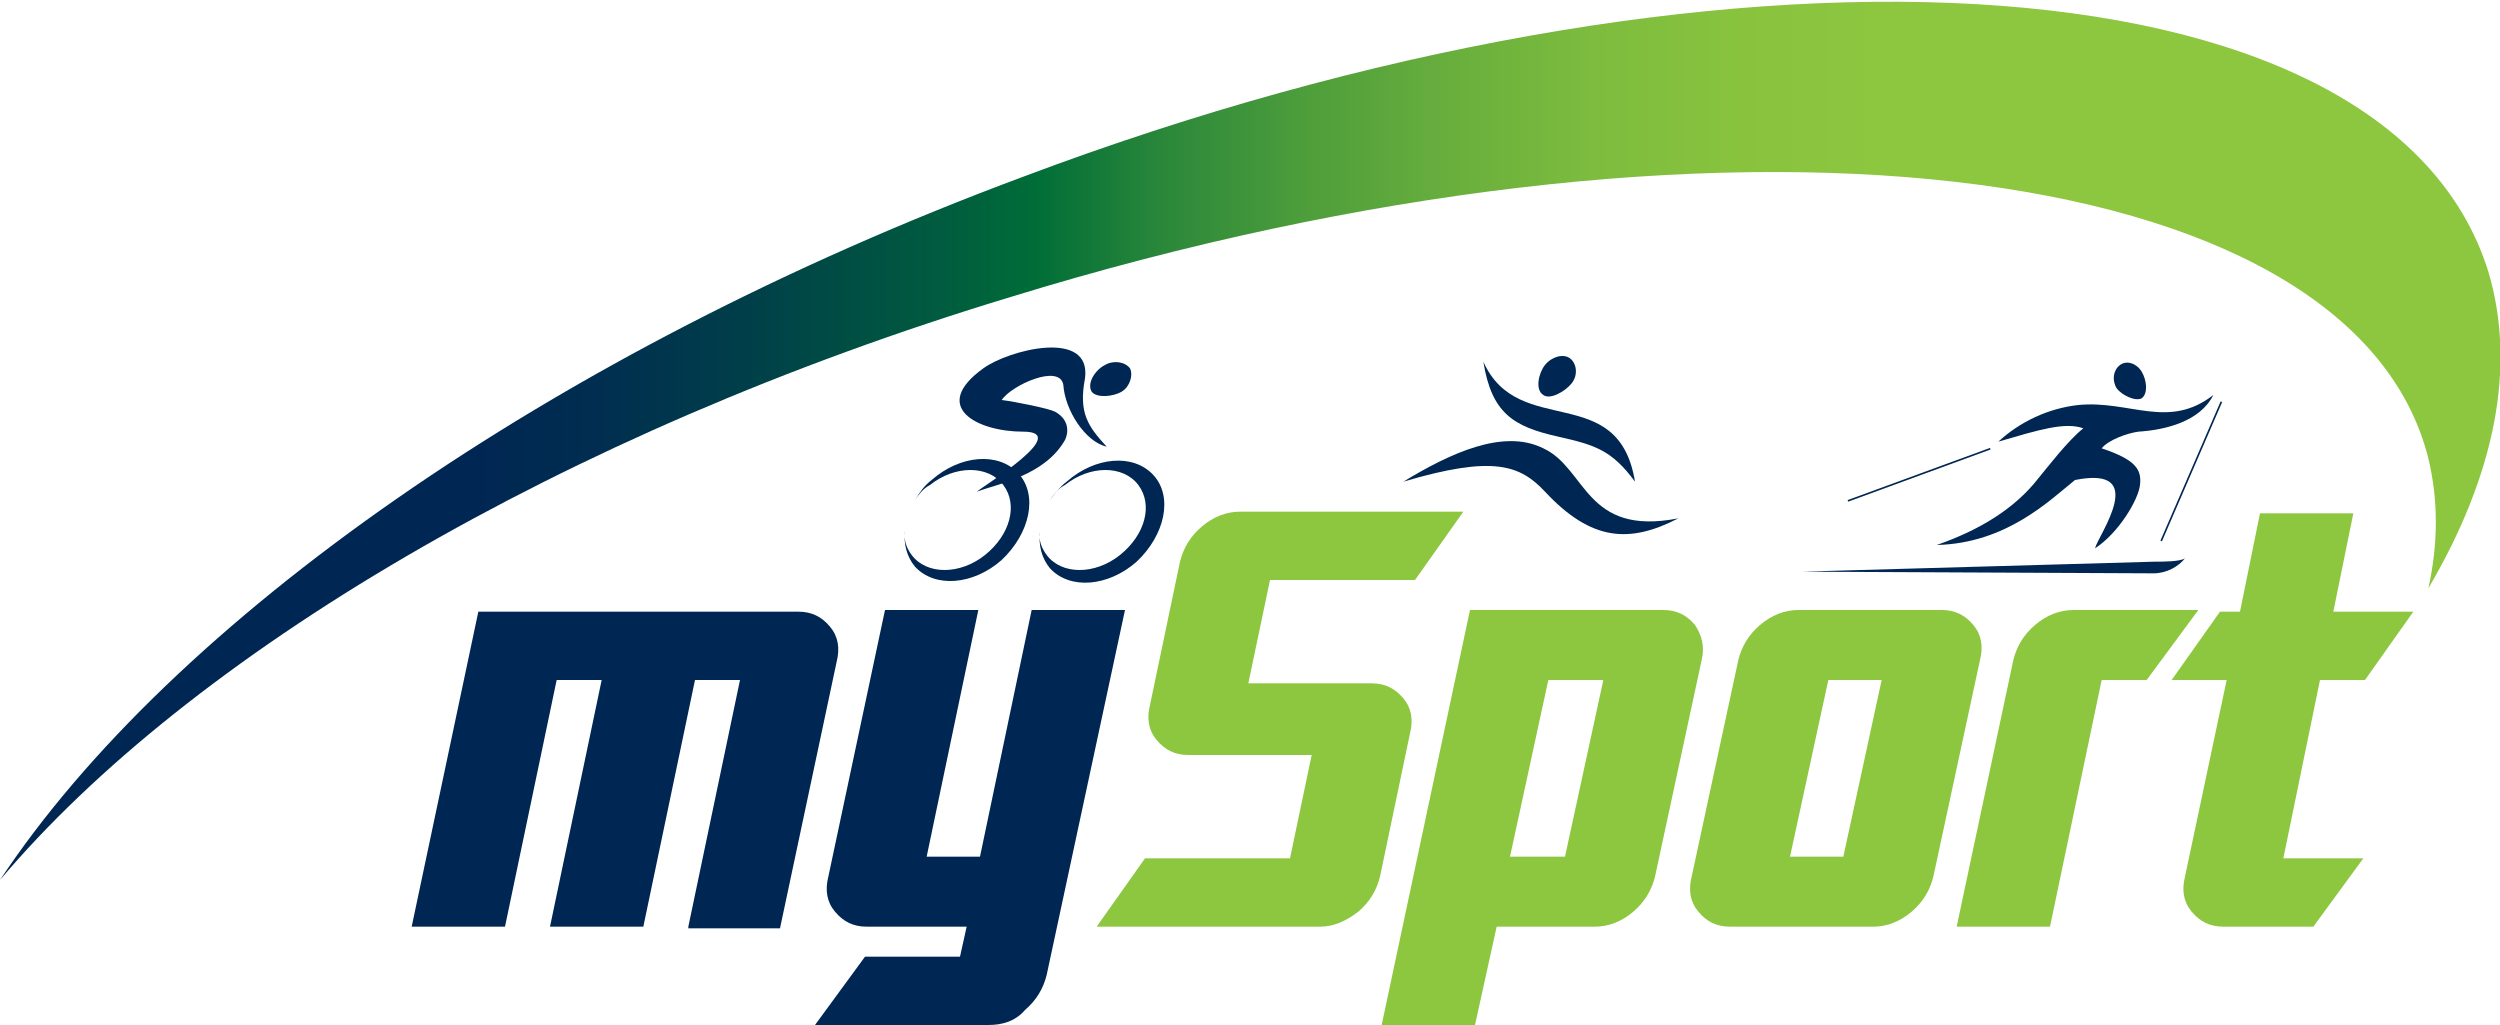
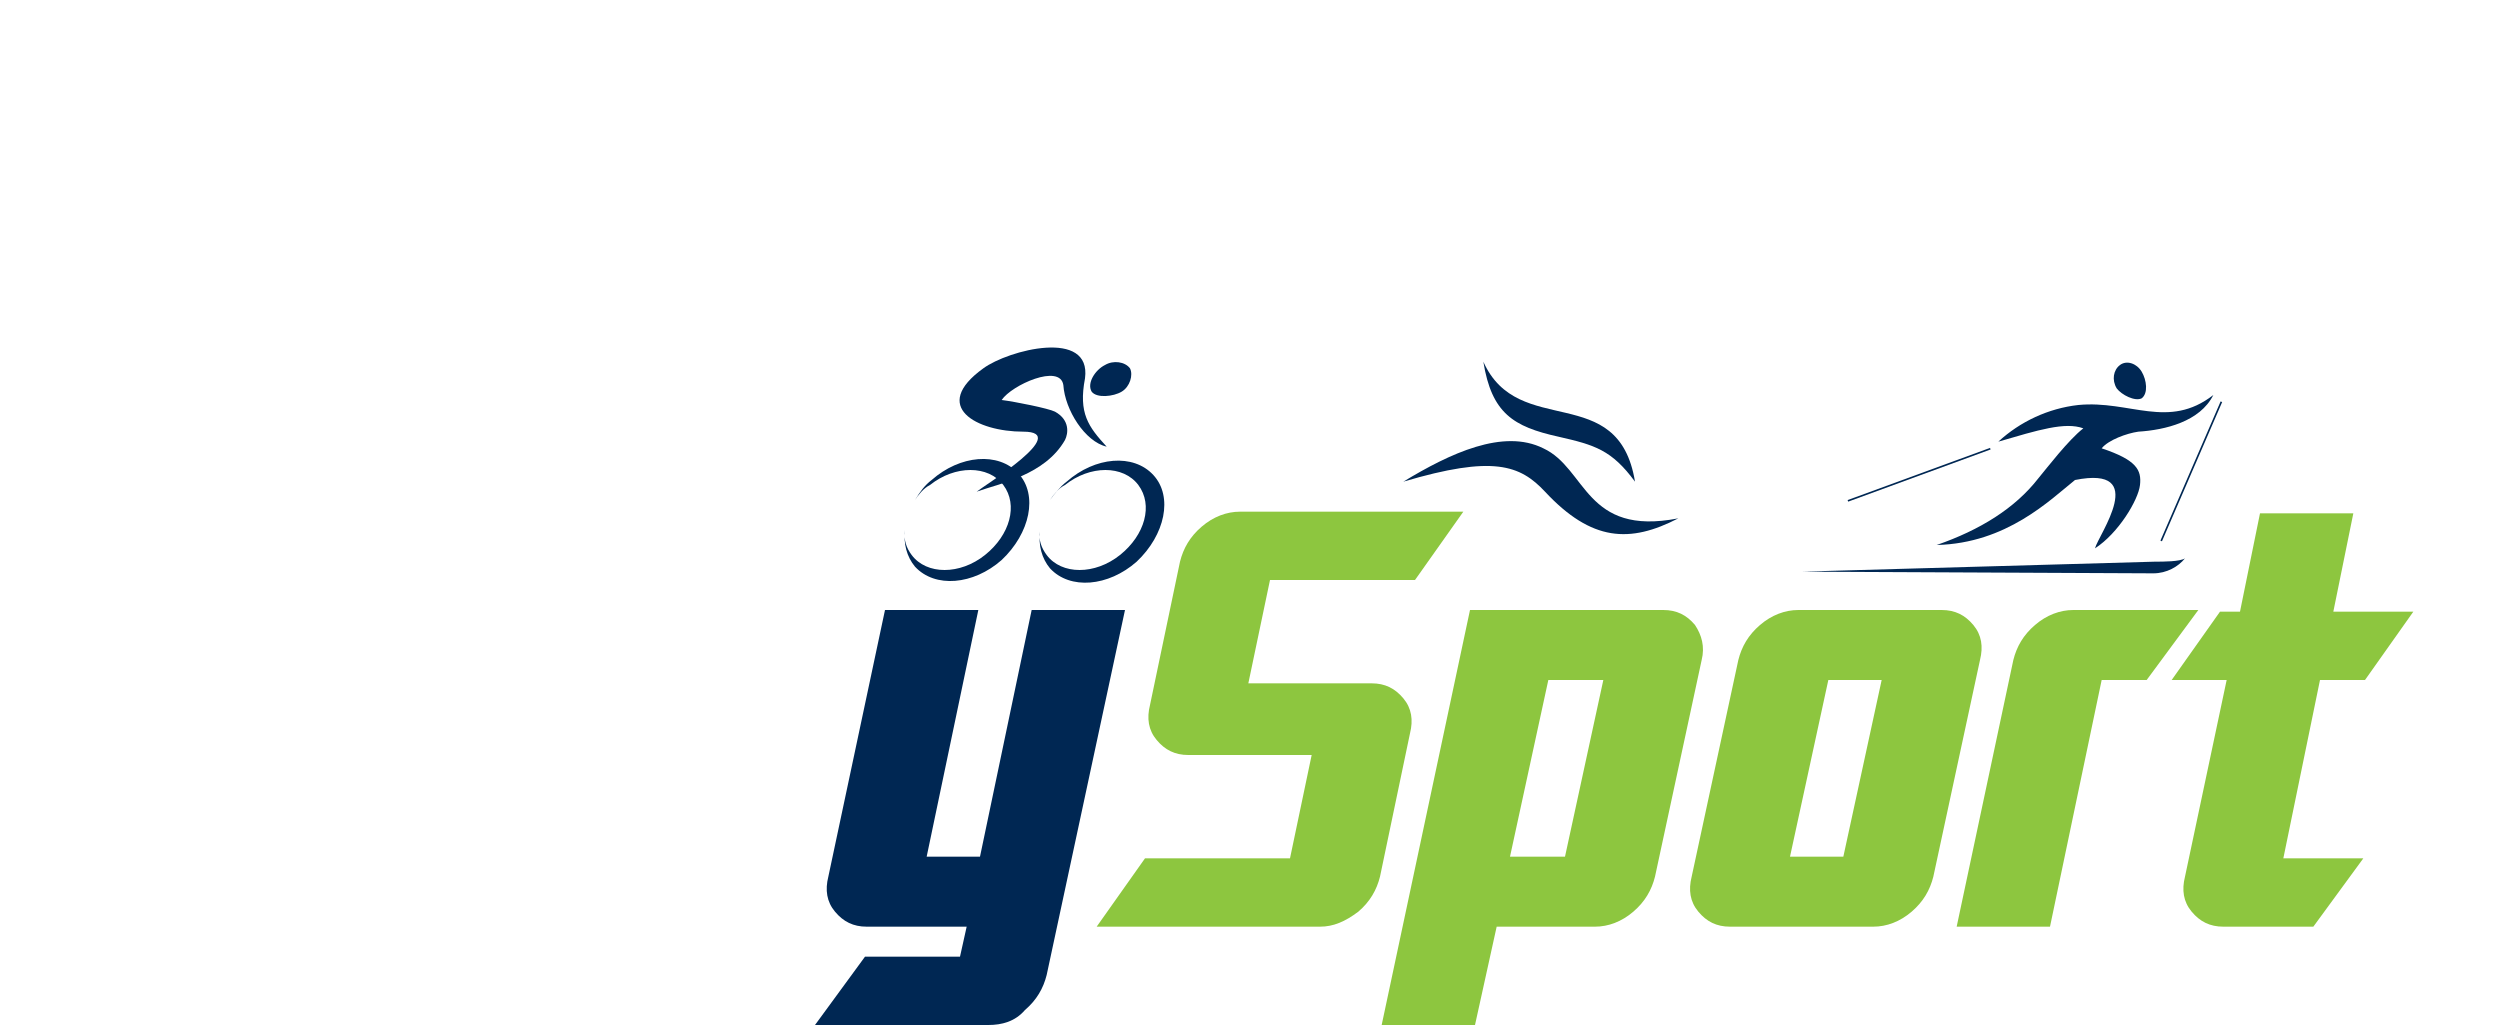
<svg xmlns="http://www.w3.org/2000/svg" id="Layer_1" x="0px" y="0px" viewBox="0 0 150 61.5" style="enable-background:new 0 0 150 61.5;" xml:space="preserve">
  <style type="text/css">	.st0{fill:url(#SVGID_1_);}	.st1{fill:#002753;}	.st2{fill:#8DC63F;}</style>
  <g id="a" />
  <g id="b">
    <g id="c">
      <linearGradient id="SVGID_1_" gradientUnits="userSpaceOnUse" x1="112.968" y1="34.376" x2="26.817" y2="34.376" gradientTransform="matrix(1 0 0 -1 0 60.756)">
        <stop offset="0" style="stop-color:#8DC63F" />
        <stop offset="0.1" style="stop-color:#89C33E" />
        <stop offset="0.2" style="stop-color:#7DBC3E" />
        <stop offset="0.3" style="stop-color:#69AF3D" />
        <stop offset="0.4" style="stop-color:#4E9E3B" />
        <stop offset="0.5" style="stop-color:#2B883A" />
        <stop offset="0.59" style="stop-color:#006D38" />
        <stop offset="0.59" style="stop-color:#006D38" />
        <stop offset="0.65" style="stop-color:#005D3E" />
        <stop offset="0.79" style="stop-color:#003F49" />
        <stop offset="0.9" style="stop-color:#002D50" />
        <stop offset="0.98" style="stop-color:#002753" />
      </linearGradient>
-       <path class="st0" d="M60.7,17.8c42.3-13,80.4-8.6,85,9.7c0.6,2.5,0.6,5.1,0,7.8c4-6.8,5.3-13.3,3.6-19    c-6.1-19.6-46.5-21.3-87.9-5.7C32.9,21.2,10.2,37.4,0,52.8C11.3,39.4,33.6,26,60.7,17.8z" />
-       <path class="st1" d="M41.3,55.6l3.1-14.8h-2.7l-3.1,14.8H33l3.1-14.8h-2.7l-3.1,14.8h-5.6l4-18.9h19.2c0.8,0,1.4,0.3,1.9,0.9    s0.6,1.3,0.4,2.1l-3.4,16H41.3L41.3,55.6z" />
      <path class="st1" d="M59.3,61.5H48.9l3-4.1h5.7l0.4-1.8H52c-0.8,0-1.4-0.3-1.9-0.9c-0.5-0.6-0.6-1.3-0.4-2.1l3.4-16h5.6l-3.1,14.8    h3.2l3.1-14.8h5.6l-4.7,21.9c-0.2,0.8-0.6,1.5-1.3,2.1C60.9,61.3,60.1,61.5,59.3,61.5L59.3,61.5z" />
      <path class="st2" d="M79.2,55.6H65.8l2.9-4.1h8.7l1.3-6.2h-7.4c-0.8,0-1.4-0.3-1.9-0.9s-0.6-1.3-0.4-2.1l1.8-8.6    c0.2-0.8,0.6-1.5,1.3-2.1c0.7-0.6,1.5-0.9,2.3-0.9h13.4l-2.9,4.1h-8.7l-1.3,6.2h7.4c0.8,0,1.4,0.3,1.9,0.9    c0.5,0.6,0.6,1.3,0.4,2.1l-1.8,8.6c-0.2,0.8-0.6,1.5-1.3,2.1C80.7,55.3,80,55.6,79.2,55.6L79.2,55.6z" />
      <path class="st2" d="M95.7,55.6h-5.9l-1.3,5.9h-5.6l5.3-24.9h11.6c0.8,0,1.4,0.3,1.9,0.9c0.4,0.6,0.6,1.3,0.4,2.1l-2.8,13    c-0.2,0.8-0.6,1.5-1.3,2.1C97.3,55.3,96.5,55.6,95.7,55.6L95.7,55.6z M96.2,40.8h-3.3l-2.3,10.6h3.3L96.2,40.8z" />
      <path class="st2" d="M112.4,55.6h-8.6c-0.8,0-1.4-0.3-1.9-0.9c-0.5-0.6-0.6-1.3-0.4-2.1l2.8-13c0.2-0.8,0.6-1.5,1.3-2.1    c0.7-0.6,1.5-0.9,2.3-0.9h8.6c0.8,0,1.4,0.3,1.9,0.9c0.5,0.6,0.6,1.3,0.4,2.1l-2.8,13c-0.2,0.8-0.6,1.5-1.3,2.1    C114,55.3,113.2,55.6,112.4,55.6z M112.9,40.8h-3.2l-2.3,10.6h3.2L112.9,40.8z" />
      <path class="st2" d="M128.8,40.8h-2.7L123,55.6h-5.6l3.4-16c0.2-0.8,0.6-1.5,1.3-2.1c0.7-0.6,1.5-0.9,2.3-0.9h7.5L128.8,40.8    L128.8,40.8z" />
      <path class="st2" d="M138.8,55.6h-5.4c-0.8,0-1.4-0.3-1.9-0.9c-0.5-0.6-0.6-1.3-0.4-2.1l2.5-11.8h-3.3l2.9-4.1h1.2l1.2-5.9h5.6    l-1.2,5.9h4.8l-2.9,4.1h-2.7L137,51.5h4.8L138.8,55.6L138.8,55.6z" />
      <g>
        <path class="st1" d="M66.4,26.8c-1.3-0.3-2.5-2.2-2.6-3.7c-0.2-1.3-3.1,0-3.7,0.9c0.8,0.1,2.8,0.5,3.2,0.7     c0.9,0.5,0.8,1.3,0.6,1.7c-1.2,2.1-3.9,2.6-5.3,3.1c0.5-0.4,5.7-3.6,2.8-3.6c-2.8,0-5.6-1.5-2.4-3.8c1.5-1.1,6.5-2.4,6.1,0.6     C64.7,24.8,65.3,25.6,66.4,26.8z" />
        <path class="st1" d="M65.5,23.5c0.3,0.4,1.3,0.3,1.8,0s0.7-1,0.5-1.4c-0.3-0.4-1-0.5-1.5-0.2C65.7,22.2,65.2,23,65.5,23.5z" />
        <path class="st1" d="M69.2,28.5c-1.2-1.3-3.5-1.1-5.2,0.4c-0.4,0.3-0.7,0.7-1,1.1c0.2-0.3,0.5-0.7,0.9-0.9c1.5-1.2,3.5-1.2,4.4,0     c0.9,1.2,0.4,3-1.1,4.2c-1.5,1.2-3.5,1.2-4.4,0c-0.3-0.4-0.5-0.9-0.4-1.4c-0.1,0.8,0.1,1.6,0.6,2.2c1.2,1.3,3.5,1.1,5.2-0.4     C69.9,32.1,70.4,29.8,69.2,28.5L69.2,28.5z" />
        <path class="st1" d="M61.1,28.4c-1.2-1.3-3.5-1.1-5.2,0.4c-0.4,0.3-0.7,0.7-1,1.2c0.2-0.3,0.5-0.7,0.9-0.9c1.5-1.2,3.5-1.2,4.4,0     c0.9,1.2,0.4,3-1.1,4.2c-1.5,1.2-3.5,1.2-4.4,0c-0.3-0.4-0.5-0.9-0.4-1.5c-0.1,0.8,0.1,1.6,0.6,2.2c1.2,1.3,3.5,1.1,5.2-0.4     C61.8,32,62.3,29.7,61.1,28.4z" />
      </g>
      <g>
        <path class="st1" d="M98.1,28.9c-1-6.1-7-2.5-9.1-7.2c0.5,3.1,1.8,3.9,4.5,4.5C95.7,26.7,96.7,27,98.1,28.9L98.1,28.9z" />
        <path class="st1" d="M92.6,26.9c-2.4-1.2-5.6,0.3-8.4,2c5.4-1.6,7-1,8.5,0.6c2.8,3,5.1,3.1,8,1.6C95.1,32.2,95.2,28.1,92.6,26.9     L92.6,26.9z" />
-         <path class="st1" d="M92.6,23.7c0.4,0.3,1.3-0.2,1.7-0.7c0.4-0.5,0.3-1.2-0.1-1.5c-0.4-0.3-1.1-0.1-1.5,0.4     C92.3,22.4,92.1,23.4,92.6,23.7L92.6,23.7z" />
      </g>
      <g>
        <path class="st1" d="M128.5,23.9c0.4-0.3,0.3-1.1,0-1.6s-0.9-0.7-1.3-0.4c-0.4,0.3-0.5,0.9-0.2,1.4     C127.3,23.7,128.1,24.1,128.5,23.9L128.5,23.9z" />
        <rect x="126.9" y="28.2" transform="matrix(0.397 -0.918 0.918 0.397 53.358 137.737)" class="st1" width="9.1" height="0.1" />
        <path class="st1" d="M125,25.7c-0.9,0.7-2.2,2.4-2.7,3c-1.4,1.8-3.5,3.1-6.1,4c4.2-0.1,6.8-2.7,8.3-3.9c4.5-0.9,1.4,3.3,1.2,4.1     c1.4-0.9,2.6-2.9,2.7-3.8c0.1-0.9-0.2-1.5-2.3-2.2c0.4-0.5,1.5-0.9,2.2-1c1.6-0.1,3.7-0.6,4.5-2.2c-2.7,2.1-5,0.3-8.1,0.6     c-1.8,0.2-3.5,1-4.8,2.2C122.3,25.8,123.9,25.3,125,25.7L125,25.7z" />
        <rect x="110.6" y="28.4" transform="matrix(0.939 -0.344 0.344 0.939 -2.766 41.383)" class="st1" width="9.1" height="0.1" />
        <path class="st1" d="M108.1,34.3L108.1,34.3l21.1,0.1c0.8,0,1.5-0.4,1.9-0.9c-0.3,0.2-1.3,0.2-1.8,0.2L108.1,34.3L108.1,34.3z" />
      </g>
    </g>
  </g>
</svg>